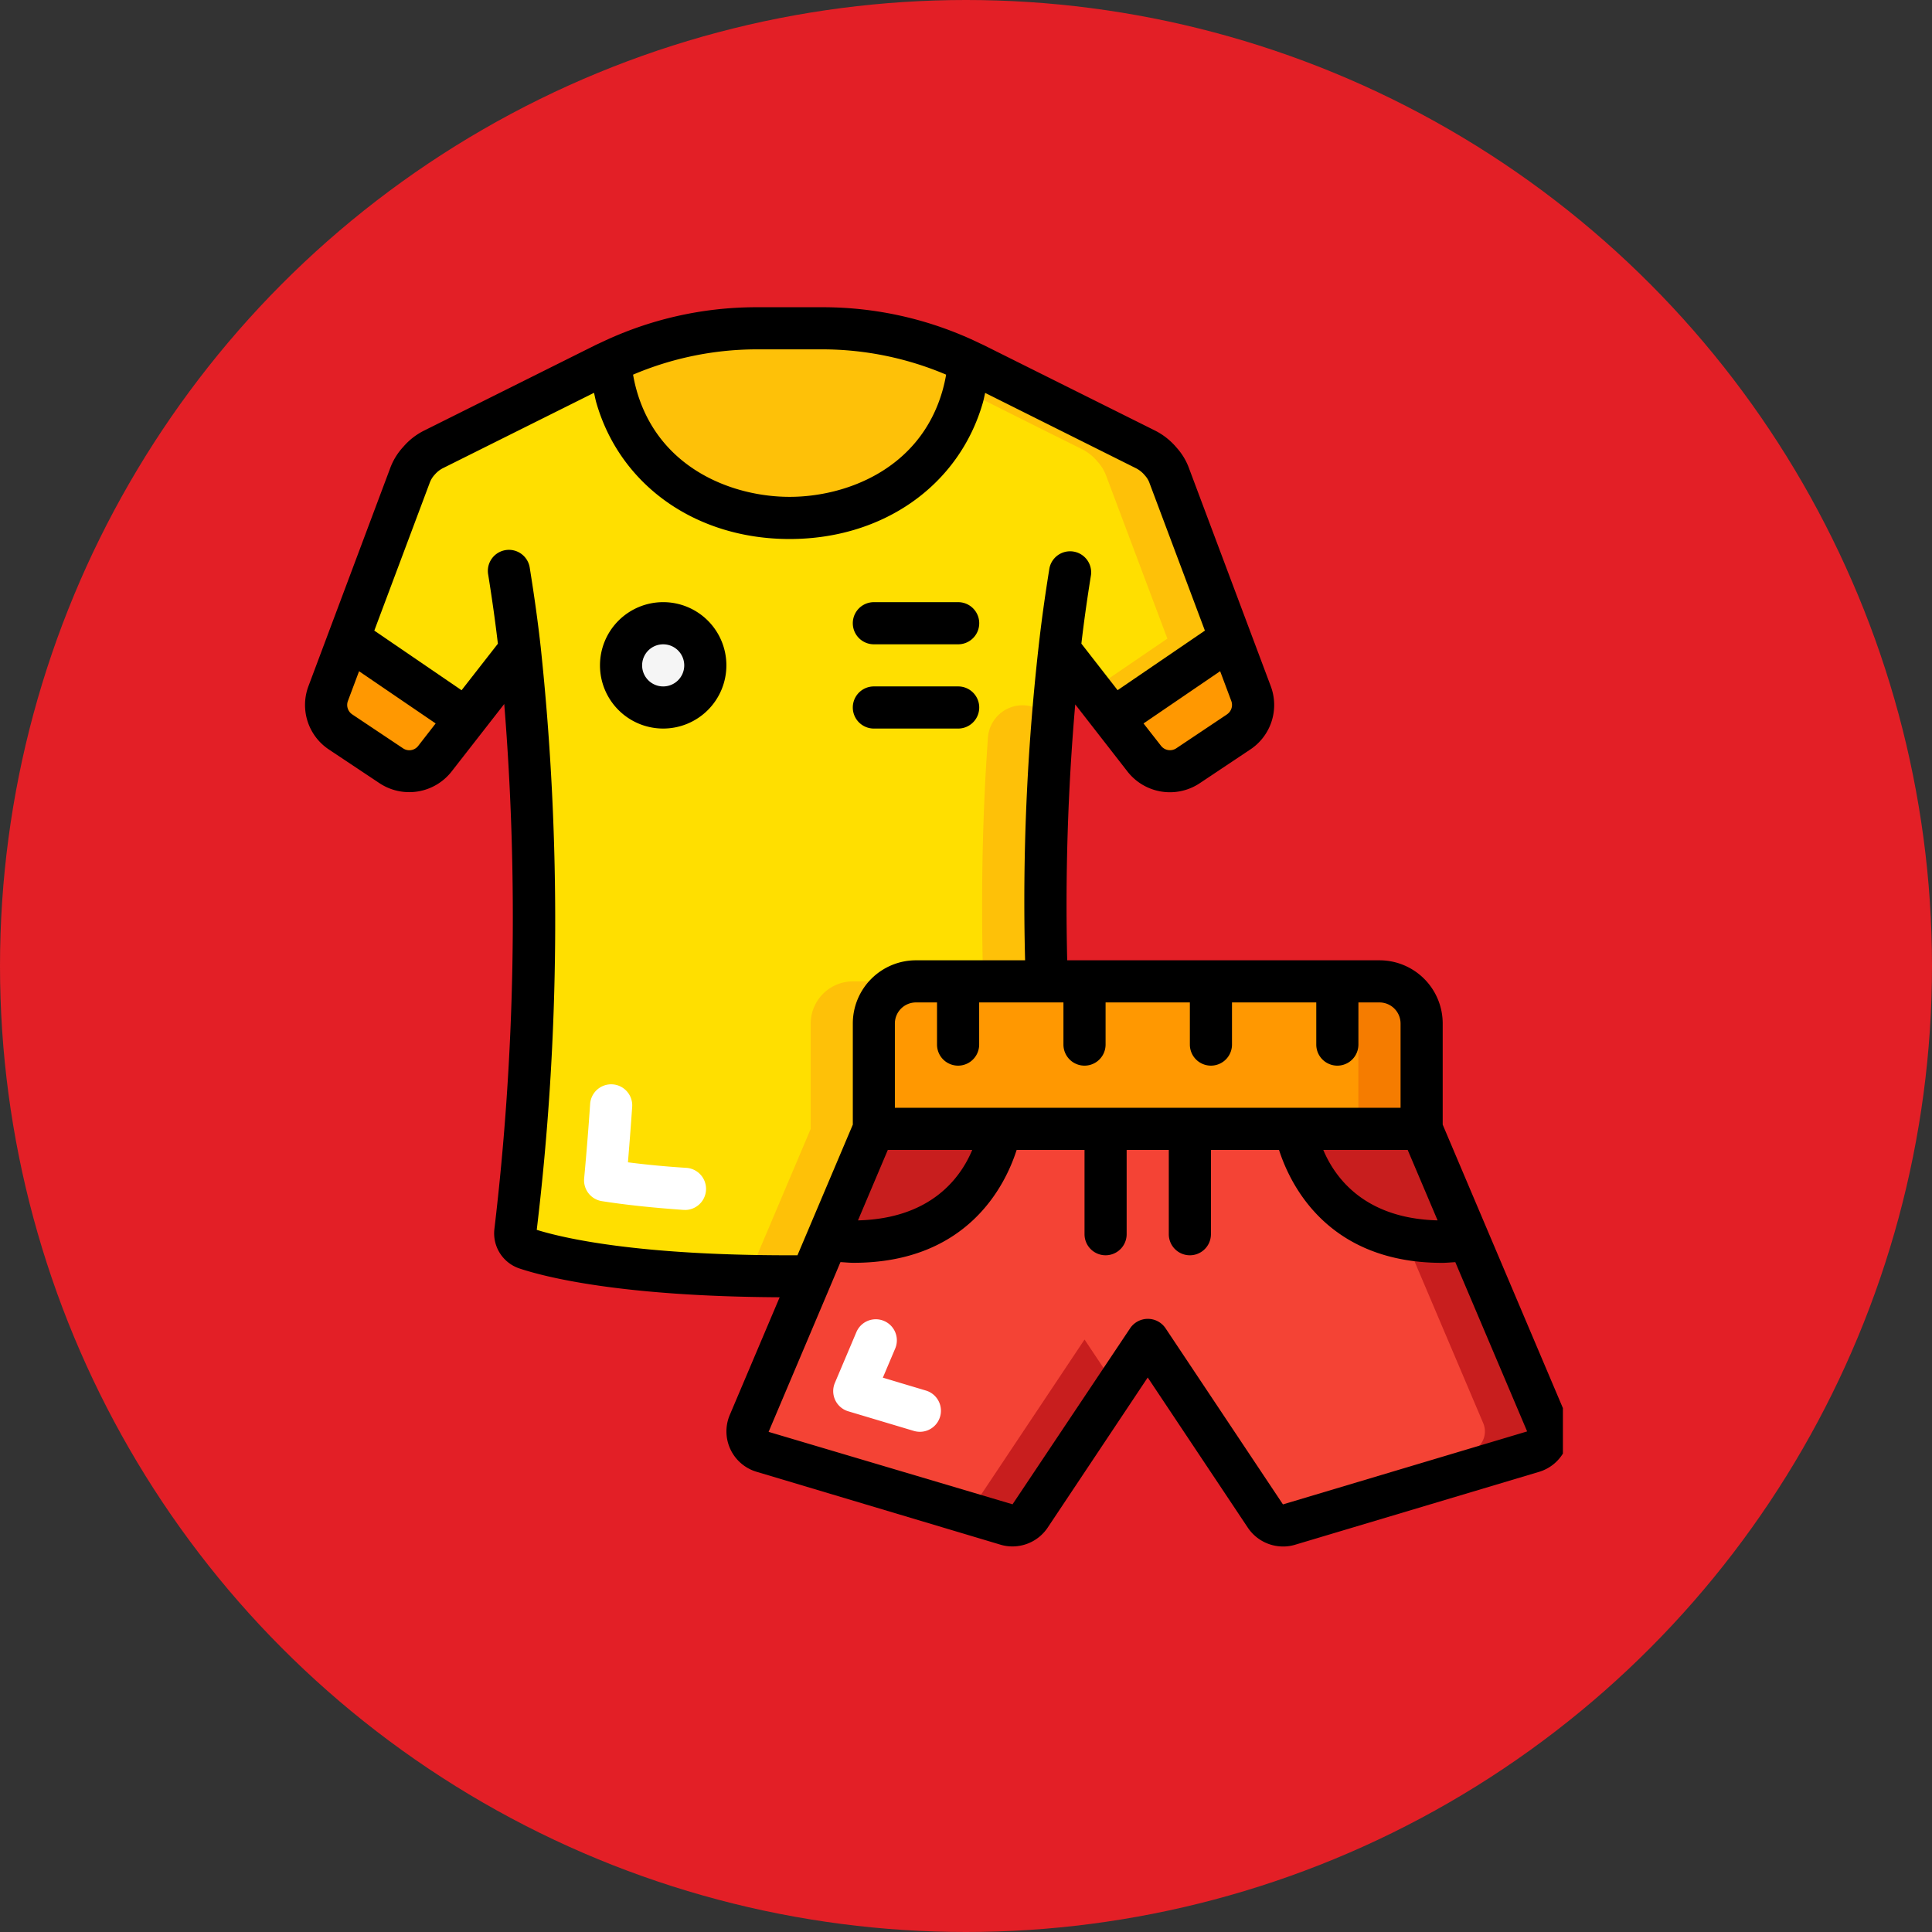
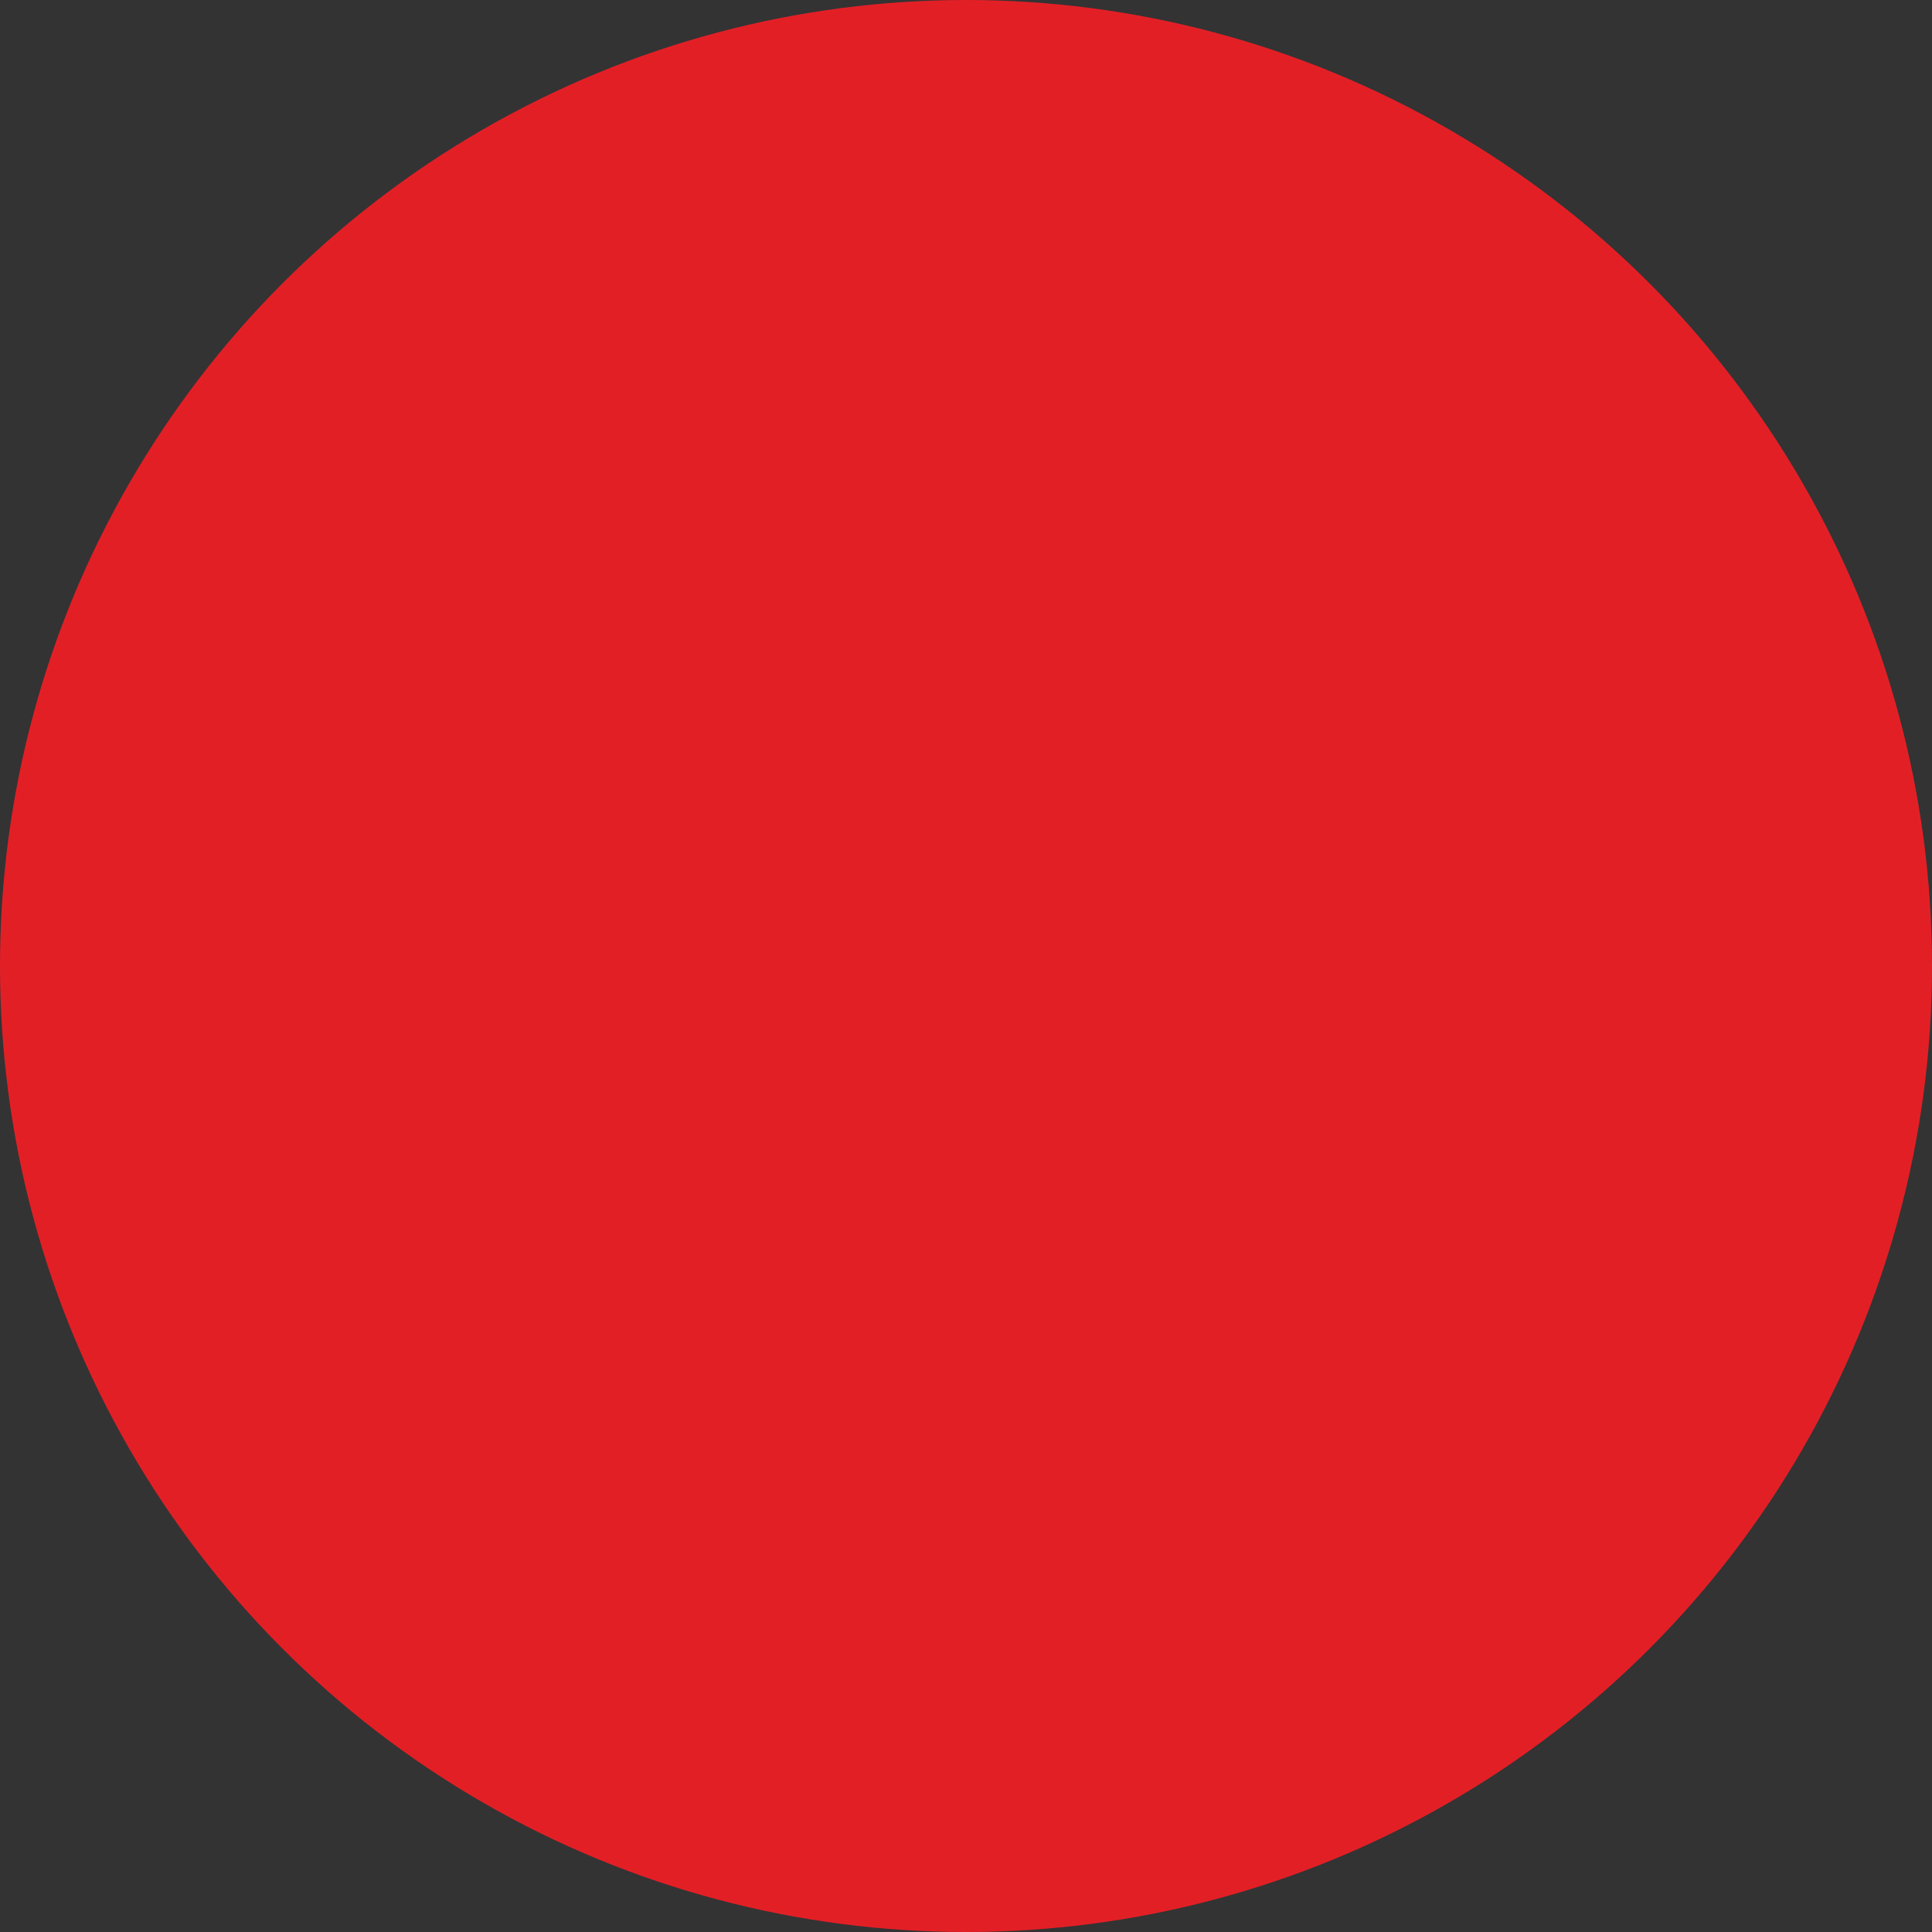
<svg xmlns="http://www.w3.org/2000/svg" width="149" height="149" viewBox="0 0 149 149">
  <rect x="0" y="0" width="149" height="149" fill="#333333" stroke="none" />
  <defs>
    <clipPath id="a">
-       <rect width="97.315" height="96.511" fill="none" />
-     </clipPath>
+       </clipPath>
  </defs>
  <g transform="translate(-1364 -1533)">
    <circle cx="74.5" cy="74.5" r="74.5" transform="translate(1364 1533)" fill="#e31f26" />
    <g transform="translate(1387.566 1556.642)">
      <g transform="translate(-0.347)">
        <g transform="translate(0)" clip-path="url(#a)">
          <path d="M81.266,38.03,72.216,44.2l-4.143-5.329a176.172,176.172,0,0,0-1.008,25.591H57.008a3.259,3.259,0,0,0-3.249,3.25v8.124l-3.64,8.595L48.949,87.2c-.552.017-1.1.017-1.69.017-12.381,0-18.246-1.446-20.327-2.145a1.241,1.241,0,0,1-.828-1.316,200.042,200.042,0,0,0,.341-44.877L22.3,44.2l-9.05-6.174,4.713-12.543a3.406,3.406,0,0,1,.7-1.138,3.657,3.657,0,0,1,1.137-.91l3.33-1.657,9.879-4.939c.13-.065.277-.131.407-.2a13.669,13.669,0,0,0,.5,2.746c3.591,12.43,23.089,12.43,26.68,0a13.725,13.725,0,0,0,.5-2.746c.13.064.275.13.405.2l9.879,4.939,3.33,1.657a3.658,3.658,0,0,1,1.138.91,3.412,3.412,0,0,1,.7,1.138Z" transform="translate(-9.584 -12.422)" fill="#ffdf00" fill-rule="evenodd" />
-           <path d="M139.5,208.25v8.124l-3.64,8.595-1.162,2.741c1.015.023,2.061.038,3.176.038.585,0,1.138,0,1.69-.017l1.17-2.762,3.64-8.595V208.25a3.258,3.258,0,0,1,3.25-3.25h-4.874a3.258,3.258,0,0,0-3.25,3.25" transform="translate(-100.195 -152.956)" fill="#fec108" fill-rule="evenodd" />
+           <path d="M139.5,208.25v8.124l-3.64,8.595-1.162,2.741l1.17-2.762,3.64-8.595V208.25a3.258,3.258,0,0,1,3.25-3.25h-4.874a3.258,3.258,0,0,0-3.25,3.25" transform="translate(-100.195 -152.956)" fill="#fec108" fill-rule="evenodd" />
          <path d="M216.06,25.487a3.417,3.417,0,0,0-.7-1.138,3.658,3.658,0,0,0-1.138-.91l-3.33-1.657-9.879-4.939c-.13-.065-.276-.131-.406-.2a14.006,14.006,0,0,1-.384,2.237l5.793,2.9,3.331,1.657a3.66,3.66,0,0,1,1.138.91,3.414,3.414,0,0,1,.7,1.138L215.9,38.03l-5.866,4,1.69,2.172,9.05-6.174Z" transform="translate(-149.089 -12.422)" fill="#fec108" fill-rule="evenodd" />
          <path d="M211.141,122.009l-.214.146a2.678,2.678,0,0,0-4.785,1.463c-.39,5.419-.567,11.711-.366,18.8h4.874a185.389,185.389,0,0,1,.491-20.409" transform="translate(-153.169 -90.372)" fill="#fec108" fill-rule="evenodd" />
          <path d="M17.2,107.045l-.324.422-2.064,2.665a2.513,2.513,0,0,1-3.38.552L7.52,108.069a2.532,2.532,0,0,1-.943-2.973l1.577-4.225Z" transform="translate(-4.484 -75.263)" fill="#ff9801" fill-rule="evenodd" />
          <path d="M120.364,9.152a13.683,13.683,0,0,1-.5,2.746c-3.591,12.429-23.089,12.429-26.68,0a13.756,13.756,0,0,1-.5-2.746A25.989,25.989,0,0,1,103.906,6.6h5.231a25.986,25.986,0,0,1,11.227,2.55" transform="translate(-68.846 -4.926)" fill="#fec108" fill-rule="evenodd" />
          <path d="M254.56,100.871l1.576,4.225a2.53,2.53,0,0,1-.942,2.973l-3.916,2.616a2.512,2.512,0,0,1-3.379-.552l-2.064-2.665-.325-.422" transform="translate(-182.878 -75.263)" fill="#ff9801" fill-rule="evenodd" />
          <path d="M102.506,99.449a3.25,3.25,0,1,1-3.25-3.25,3.25,3.25,0,0,1,3.25,3.25" transform="translate(-71.329 -71.777)" fill="#f5f5f5" fill-rule="evenodd" />
          <path d="M215.051,208.25v8.124H172.807V208.25a3.258,3.258,0,0,1,3.25-3.25H211.8a3.258,3.258,0,0,1,3.25,3.25" transform="translate(-128.632 -152.956)" fill="#ff9801" fill-rule="evenodd" />
          <path d="M312.079,205H307.2a3.259,3.259,0,0,1,3.25,3.25v8.124h4.874V208.25a3.258,3.258,0,0,0-3.25-3.25" transform="translate(-228.91 -152.956)" fill="#f57c00" fill-rule="evenodd" />
          <path d="M171.859,249.8s-1.413,9.846-13.388,8.595l3.64-8.595Z" transform="translate(-117.935 -186.383)" fill="#c81e1e" fill-rule="evenodd" />
          <path d="M194.985,274.693l-18.815,5.622a1.6,1.6,0,0,1-1.82-.649l-9.083-13.616-9.083,13.616a1.6,1.6,0,0,1-1.82.649l-18.815-5.622a1.624,1.624,0,0,1-1.04-2.161l4.825-11.374,1.17-2.762c11.975,1.252,13.388-8.595,13.388-8.595h22.748s1.413,9.846,13.389,8.595l5.995,14.136a1.624,1.624,0,0,1-1.04,2.161" transform="translate(-99.971 -186.383)" fill="#f44335" fill-rule="evenodd" />
          <path d="M210.544,313.8l-8.936,13.4,2.908.87a1.6,1.6,0,0,0,1.82-.649l6.645-9.963Z" transform="translate(-150.121 -234.135)" fill="#c81e1e" fill-rule="evenodd" />
          <path d="M302.156,283.656l6,14.136a1.626,1.626,0,0,1-1.04,2.161L291.2,304.7l.147.22a1.6,1.6,0,0,0,1.82.649l18.815-5.622a1.624,1.624,0,0,0,1.04-2.161l-6-14.136Z" transform="translate(-216.972 -211.643)" fill="#c81e1e" fill-rule="evenodd" />
          <path d="M314.195,258.4c-11.975,1.252-13.388-8.595-13.388-8.595h9.748Z" transform="translate(-224.136 -186.383)" fill="#c81e1e" fill-rule="evenodd" />
          <path d="M92.516,245.945h-.11c-2.308-.163-4.413-.382-6.264-.674a1.625,1.625,0,0,1-1.364-1.753q.271-2.934.46-5.717a1.625,1.625,0,1,1,3.242.222q-.144,2.084-.325,4.254c1.369.175,2.868.324,4.471.425a1.626,1.626,0,0,1-.107,3.25Z" transform="translate(-62.946 -176.279)" fill="#fff" fill-rule="evenodd" />
          <path d="M167.142,316.321a1.689,1.689,0,0,1-.466-.068l-5.062-1.514a1.625,1.625,0,0,1-1.03-2.189l1.659-3.917a1.625,1.625,0,1,1,2.993,1.267l-.952,2.247,3.324.993a1.625,1.625,0,0,1-.465,3.181" transform="translate(-119.416 -229.539)" fill="#fff" fill-rule="evenodd" />
          <path d="M94.482,89.8a4.874,4.874,0,1,0,4.874,4.874A4.873,4.873,0,0,0,94.482,89.8m0,6.5a1.624,1.624,0,1,1,1.624-1.624A1.624,1.624,0,0,1,94.482,96.3" transform="translate(-66.555 -67.003)" />
          <path d="M168.03,93.051h6.5a1.625,1.625,0,1,0,0-3.25h-6.5a1.625,1.625,0,1,0,0,3.25" transform="translate(-123.854 -67.003)" fill-rule="evenodd" />
        </g>
      </g>
      <g transform="translate(-0.346)">
        <g transform="translate(0)" clip-path="url(#a)">
          <path d="M168.03,118.648h6.5a1.625,1.625,0,1,0,0-3.25h-6.5a1.625,1.625,0,1,0,0,3.25" transform="translate(-123.855 -86.102)" fill-rule="evenodd" />
          <path d="M87.74,63.241v-7.8a4.874,4.874,0,0,0-4.875-4.874H58.781A179.366,179.366,0,0,1,59.4,30.831l4.031,5.179a4.15,4.15,0,0,0,5.554.911L72.913,34.3a4.118,4.118,0,0,0,1.563-4.884L68.193,12.667a4.839,4.839,0,0,0-.975-1.637,5.277,5.277,0,0,0-1.66-1.316L52.346,3.124c-.116-.057-.234-.107-.35-.162A1.239,1.239,0,0,0,51.87,2.9,27.756,27.756,0,0,0,39.992.2H34.75A27.765,27.765,0,0,0,22.873,2.9a1.359,1.359,0,0,0-.126.059c-.116.055-.234.105-.35.162L9.166,9.723a5.14,5.14,0,0,0-1.59,1.246,4.961,4.961,0,0,0-1.018,1.67L.269,29.411a4.122,4.122,0,0,0,1.567,4.894l3.925,2.614a4.149,4.149,0,0,0,5.541-.91L15.364,30.8a204.242,204.242,0,0,1-.759,40.49,2.855,2.855,0,0,0,1.925,3.041c1.95.651,7.783,2.161,20.075,2.223l-3.873,9.139a3.249,3.249,0,0,0,2.076,4.315l18.8,5.619a3.169,3.169,0,0,0,.947.143,3.271,3.271,0,0,0,2.715-1.443l7.721-11.586,7.724,11.588a3.275,3.275,0,0,0,2.713,1.446,3.121,3.121,0,0,0,.936-.137L95.2,90.01a3.251,3.251,0,0,0,2.048-4.347Zm-2.7,1.949,2.306,5.434c-5.63-.143-7.917-3.29-8.815-5.434Zm-.549-9.748v6.5h-39v-6.5a1.626,1.626,0,0,1,1.625-1.626h1.625v3.25a1.625,1.625,0,1,0,3.25,0v-3.25h6.5v3.25a1.625,1.625,0,1,0,3.25,0v-3.25h6.5v3.25a1.624,1.624,0,1,0,3.249,0v-3.25h6.5v3.25a1.625,1.625,0,1,0,3.25,0v-3.25h1.624a1.626,1.626,0,0,1,1.626,1.626M44.946,65.191h6.511c-.894,2.143-3.176,5.292-8.812,5.434ZM71.106,31.6,67.2,34.212a.876.876,0,0,1-1.188-.193L64.668,32.3l5.908-4.03.859,2.293A.874.874,0,0,1,71.1,31.6ZM39.992,3.449A24.466,24.466,0,0,1,49.443,5.4a11.858,11.858,0,0,1-.291,1.273c-1.739,6.019-7.433,8.151-11.781,8.151S27.33,12.69,25.592,6.677A11.852,11.852,0,0,1,25.3,5.4,24.438,24.438,0,0,1,34.75,3.449ZM7.557,34.217,3.648,31.606A.878.878,0,0,1,3.31,30.56l.858-2.287L10.075,32.3,8.733,34.026a.866.866,0,0,1-1.176.191m29.814,39.1c-11.7,0-17.362-1.3-19.5-1.962a199.96,199.96,0,0,0,.307-44.929c-.212-1.909-.479-3.846-.84-6.09a1.625,1.625,0,1,0-3.207.514c.31,1.94.547,3.637.743,5.3l-2.8,3.588L5.343,25.14,9.612,13.754a1.861,1.861,0,0,1,.4-.651,2.043,2.043,0,0,1,.616-.487L22.288,6.8c.061.259.107.52.182.776,1.845,6.383,7.7,10.5,14.9,10.5s13.058-4.118,14.9-10.493c.075-.257.122-.517.183-.775l11.635,5.811a2.161,2.161,0,0,1,.689.558,1.735,1.735,0,0,1,.361.608L69.4,25.14l-6.732,4.594-2.794-3.589c.193-1.654.43-3.354.743-5.3a1.625,1.625,0,0,0-3.207-.513c-.361,2.243-.628,4.18-.838,6.076a175.363,175.363,0,0,0-1.038,24.158H47.121a4.874,4.874,0,0,0-4.874,4.874v7.8L37.978,73.316h-.607M75.42,92.528,66.35,78.921a1.648,1.648,0,0,0-2.7,0l-9.084,13.6L35.752,86.934l4.832-11.408.01-.025.7-1.659c.333.017.689.054,1.006.054,8.763,0,11.7-5.941,12.582-8.705h5.235v6.5a1.624,1.624,0,1,0,3.249,0v-6.5h3.25v6.5a1.625,1.625,0,0,0,3.25,0v-6.5h5.251C76.007,67.953,78.935,73.9,87.7,73.9c.325,0,.676-.038,1.012-.054L94.252,86.9Z" transform="translate(0.304 -0.148)" />
        </g>
      </g>
    </g>
  </g>
</svg>